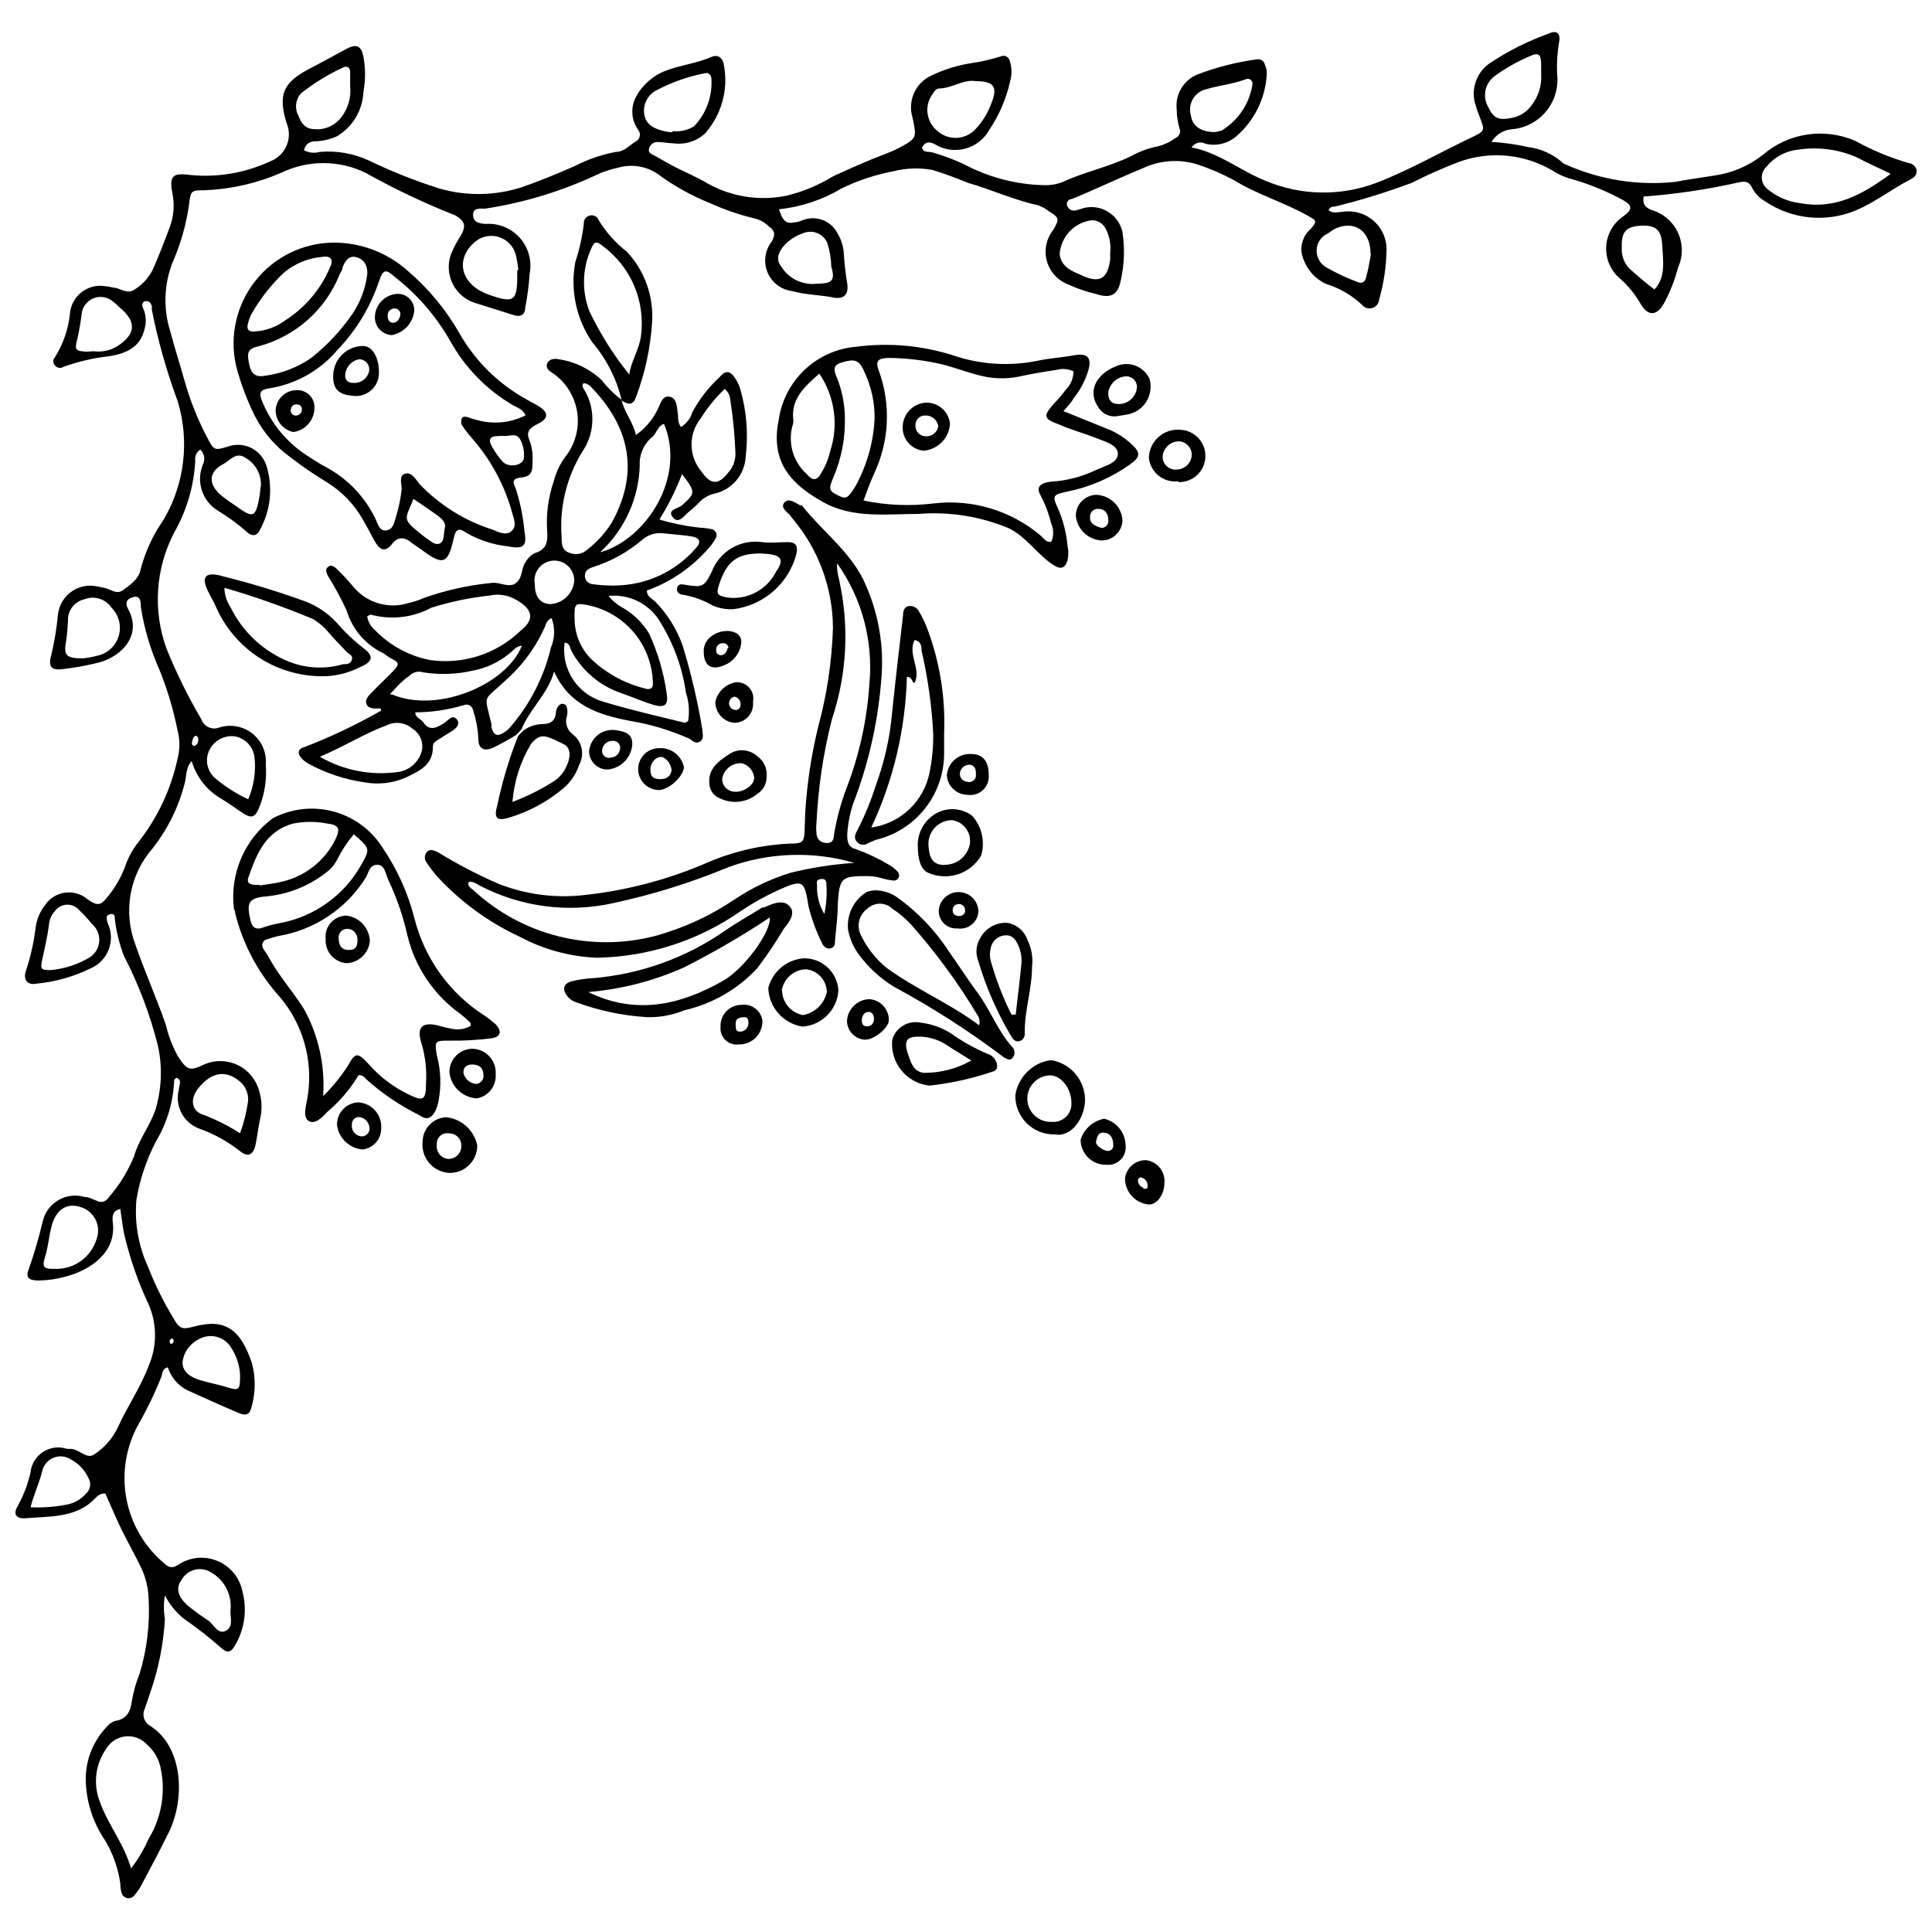
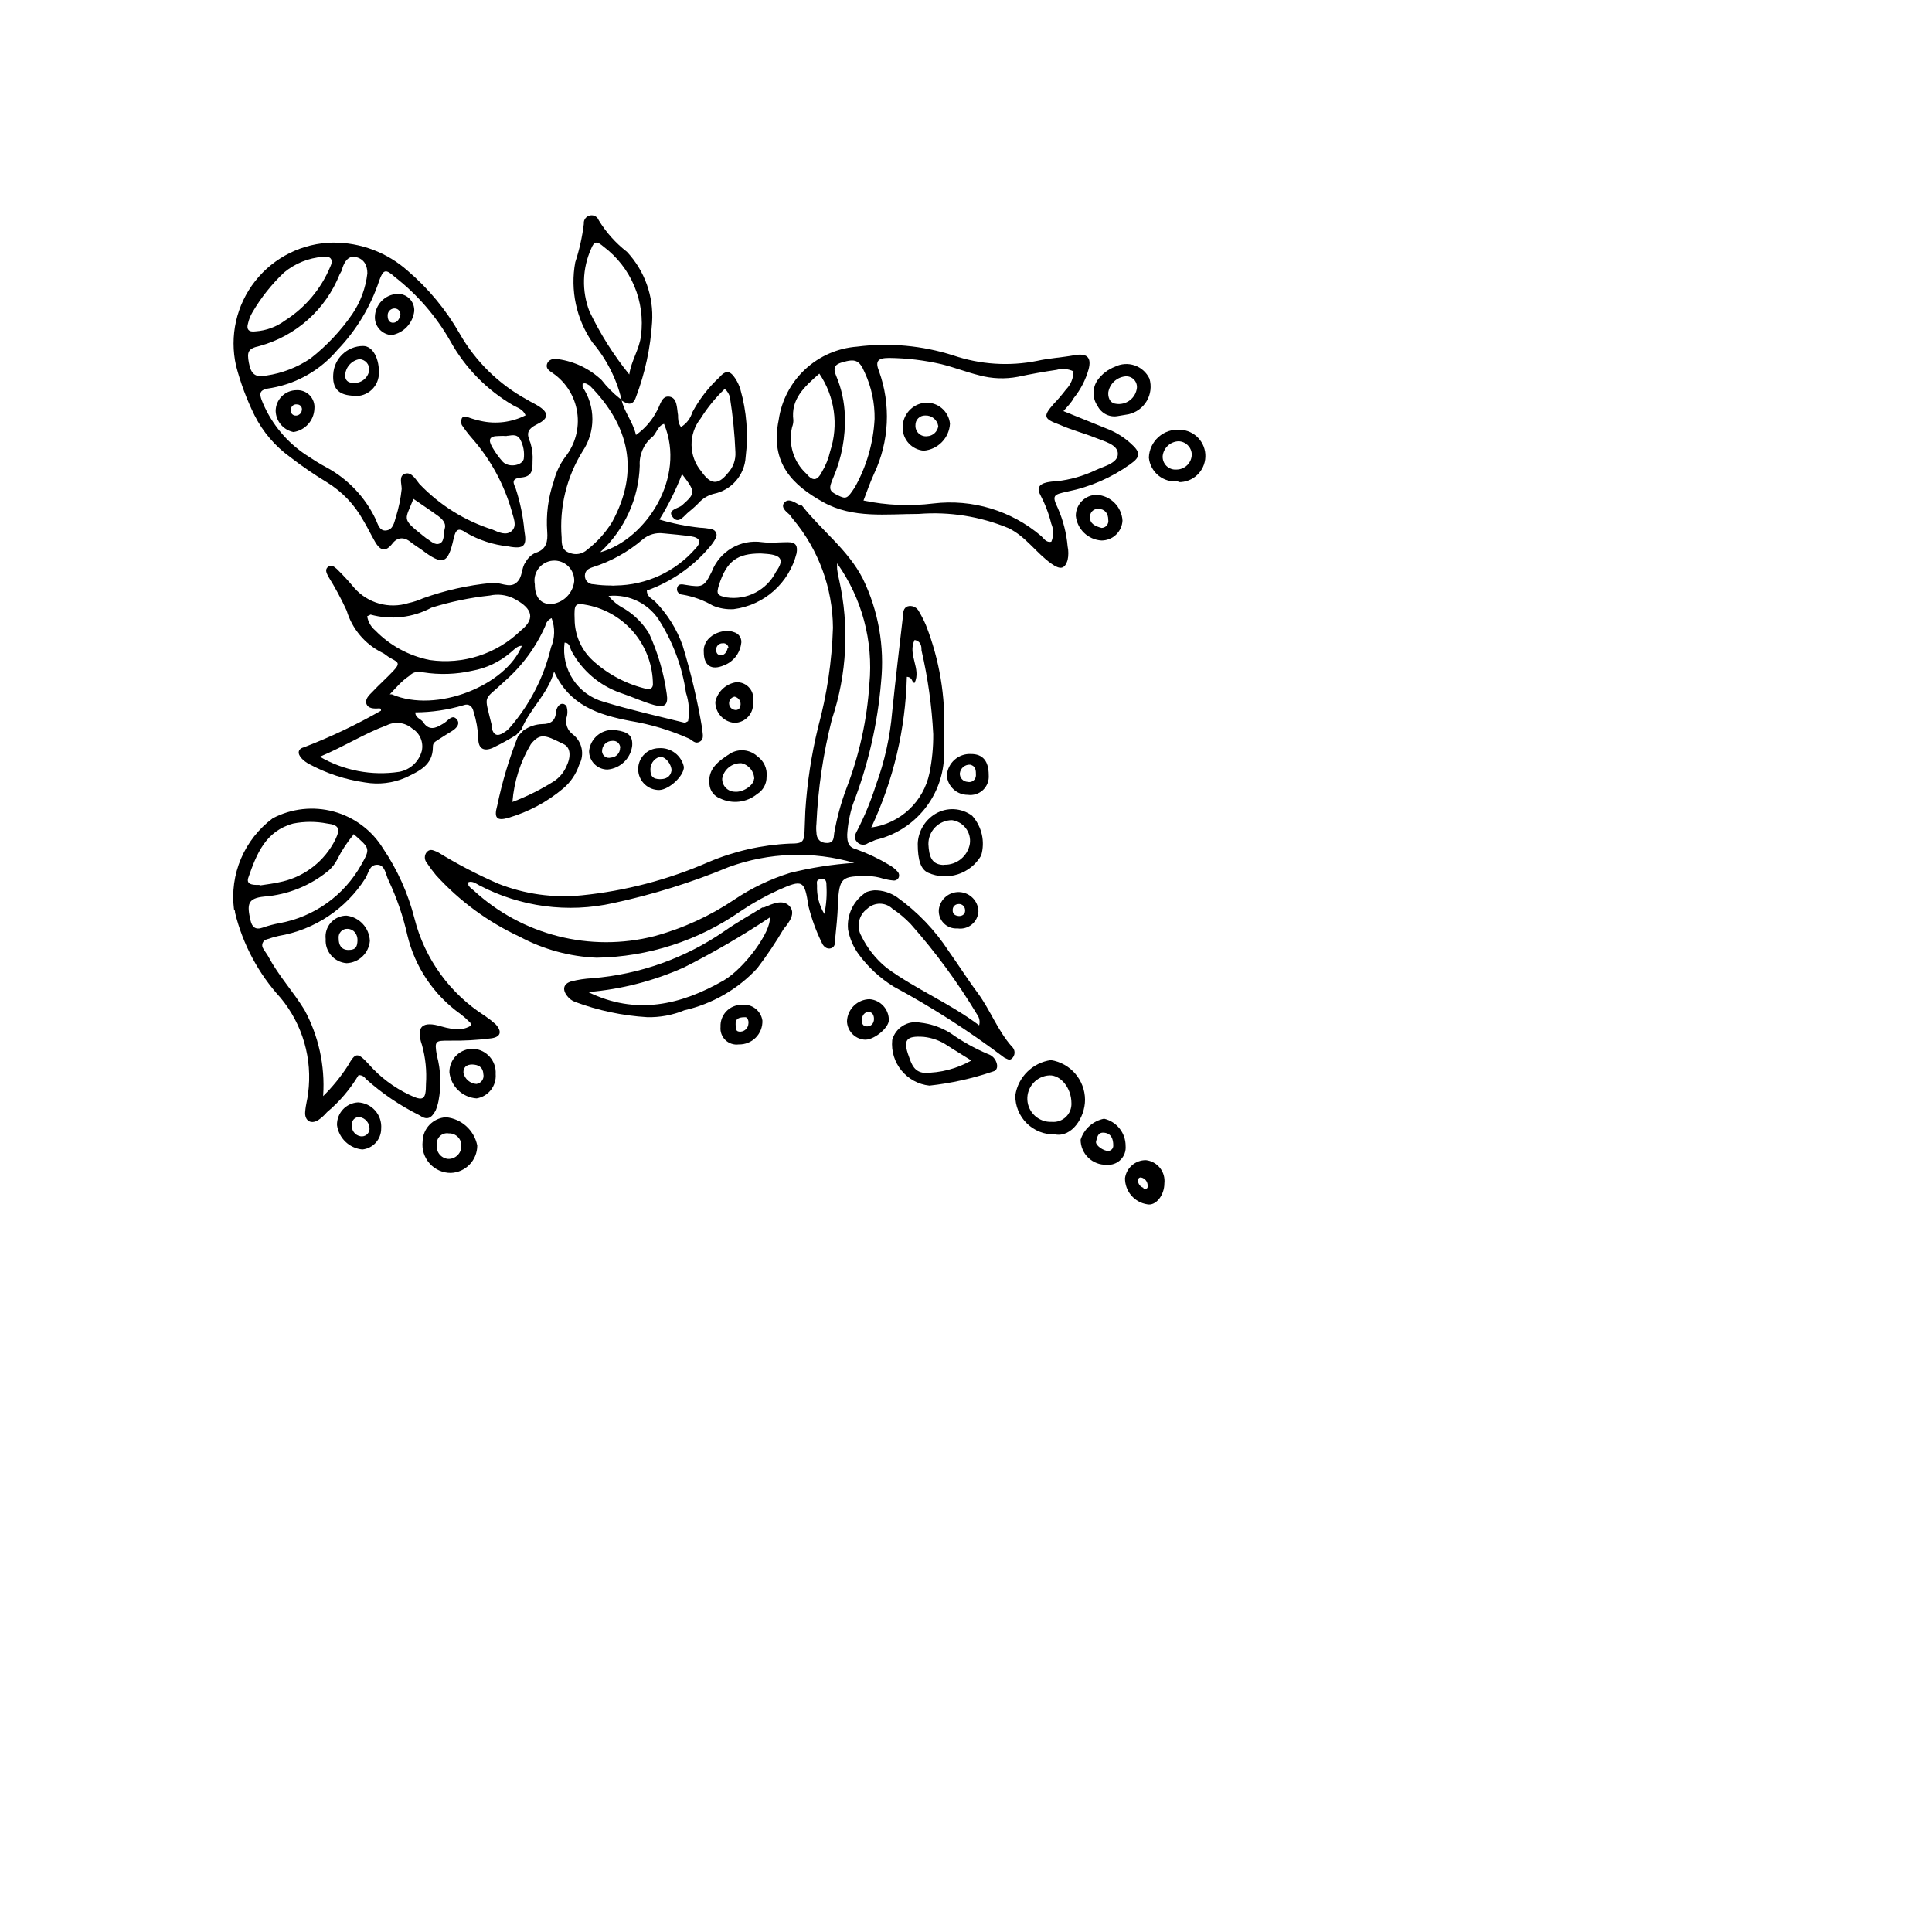
<svg xmlns="http://www.w3.org/2000/svg" width="800px" height="800px" version="1.1" viewBox="144 144 512 512">
  <defs>
    <clipPath id="a">
-       <path d="m148.09 152h503.81v496h-503.81z" />
-     </clipPath>
+       </clipPath>
  </defs>
  <g clip-path="url(#a)">
    <path d="m539.28 181.6c3.305 0.203 6.586 0.668 9.82 1.391 3.164 0.422 6.144 1.73 8.598 3.769 0.309 0.34 0.688 0.605 1.109 0.777 9.145 4.113 19.215 5.719 29.184 4.66 3.383-0.664 6.824-1.109 10.266-1.664h-0.004c4.746-0.656 9.23-2.57 12.984-5.547 3.316-2.836 7.363-4.684 11.68-5.328 4.316-0.648 8.727-0.07 12.73 1.664 4.481 2.484 9.227 4.457 14.148 5.883 1.102 0.113 1.992 0.957 2.16 2.051 0 1.332-0.887 1.887-1.832 2.387-4.828 2.496-9.098 5.879-14.148 8.043l0.004 0.004c-7.938 3.379-17.043 2.5-24.188-2.332-1.477-0.816-2.672-2.051-3.441-3.551-0.832-1.832-2.055-1.832-3.719-1.441-8.234 1.852-16.598 3.094-25.02 3.715-0.445 1.887 0.332 2.828 1.996 3.551 3.113 0.879 5.691 3.066 7.055 6 1.363 2.93 1.383 6.312 0.047 9.258-0.836 3.219-2.047 6.328-3.606 9.266-1.996 3.719-4.438 3.828-6.547 0-1.367-2.324-3.09-4.418-5.102-6.215-2.543-2.078-3.953-5.234-3.801-8.516s1.852-6.297 4.574-8.129c2.387-1.773 2.441-2.773 0-4.215-4.258-2.332-8.762-4.191-13.426-5.547-1.594-0.387-3.129-1.004-4.547-1.832-7.664-4.871-17.16-5.894-25.688-2.773-4.254 1.629-8.422 3.481-12.484 5.547-6.641 2.481-13.422 4.574-20.305 6.269-0.555 0-1.219 0-1.719 0.941 1.164 1 2.551 0.5 3.773 0.445h-0.004c3.047-0.465 6.141 0.484 8.398 2.582 2.262 2.098 3.438 5.109 3.199 8.184-0.117 4.223-0.77 8.418-1.941 12.48-0.082 1.051-0.797 1.941-1.801 2.25-1.008 0.305-2.098-0.035-2.75-0.863-2.727-2.566-6.012-4.465-9.598-5.547-3.191-1.535-5.516-4.43-6.324-7.879-0.477-2.504 0.434-5.07 2.387-6.711 1.719-2.109 1.496-2.164-0.887-3.496-6.324-3.551-13.258-5.547-19.586-9.43v-0.004c-3.059-1.637-6.25-3.008-9.543-4.106-4.84-1.52-10.074-1.145-14.648 1.055-6.269 2.551-12.426 5.547-18.695 8.102-0.664 0-1.496 0.664-1.277 1.609 0.223 0.93 1.102 1.551 2.055 1.441 0.742-0.125 1.465-0.332 2.164-0.609 2.223-0.621 4.606-0.301 6.586 0.887 1.98 1.184 3.391 3.129 3.898 5.383 0.668 4.356 0.5 8.797-0.5 13.094-0.777 3.773-2.773 4.606-6.602 3.328-2.5-0.582-4.938-1.418-7.266-2.496-2.769-1.047-4.875-3.348-5.664-6.199s-0.168-5.91 1.668-8.227c1.664-2.887 1.664-3.219-1-4.883-0.938-0.762-2.008-1.348-3.16-1.719-6.379-1.387-12.316-4.16-18.531-5.938-3.047-1.285-6.156-2.414-9.32-3.383-3.406-0.617-6.902-0.504-10.262 0.332-4.769 0.902-9.395 2.43-13.762 4.547-5.078 3.039-10.758 4.934-16.645 5.551 1.219 3.441 1.887 3.938 4.606 3.383 0.723 0 1.441-0.5 2.164-0.664 3.469-1.113 7.231 0.496 8.82 3.769 0.941 1.57 1.492 3.34 1.609 5.16 0.148 2.66 0.445 5.309 0.891 7.934 0.5 2.996-0.887 4.383-3.773 3.773-2.887-0.609-7.211-0.664-10.707-1.664-2.93-0.328-5.457-2.211-6.606-4.922-1.152-2.715-0.746-5.84 1.055-8.172 1.055-1.887 0.941-2.887-0.777-4.106h0.004c-1.07-1.055-2.418-1.785-3.887-2.109-3.938-0.957-7.781-2.277-11.484-3.938-5.059-2.016-9.832-4.684-14.203-7.934-3.035-1.977-6.777-2.543-10.262-1.555-1.625 0.355-3.223 0.84-4.769 1.445-9.668 4.644-19.969 7.82-30.57 9.43-1.164 0-3.219-0.332-3.164 1.664 0.055 1.996 1.555 2.219 3.273 2.387 3.465-0.262 6.852 1.117 9.148 3.723 2.297 2.602 3.246 6.133 2.559 9.535-0.195 3.019-0.586 6.019-1.164 8.988 0 1.555-1 2.496-2.773 1.996l-10.93-3.438c-2.656-0.969-4.777-3.023-5.836-5.644-1.059-2.625-0.953-5.574 0.285-8.113 0.633-1.359 1.355-2.676 2.164-3.941 1.441-2.441 1.164-3.773-1.164-5.215-0.254-0.172-0.535-0.305-0.832-0.387-8.004-3.18-15.789-6.887-23.301-11.098-7.012-3.375-15.18-3.375-22.191 0-6.371 2.773-13.199 4.356-20.141 4.66-3.828 0-3.938 0-4.383 3.938v0.004c-0.75 5.219-2.207 10.316-4.328 15.145-2.293 5.812-2.527 12.234-0.664 18.199 1.164 4.383 2.551 8.711 3.773 13.039v-0.004c1.5 5.391 3.582 10.598 6.211 15.535 1.609 3.106 1.887 3.106 5.215 2.109 2.008-0.742 4.231-0.645 6.164 0.273 1.934 0.922 3.41 2.582 4.102 4.609 1.828 5.699 1.227 11.898-1.664 17.141-0.832 1.773-2.219 1.832-3.606 0.445-2.371-2.066-4.914-3.922-7.602-5.547-4.144-2.57-5.793-7.777-3.883-12.262 0.637-1.312 0.344-2.887-0.723-3.883-1 0.645-1.523 1.82-1.332 2.992-0.359 6.652-2.258 13.129-5.547 18.922-4.977 9.496-5.742 20.645-2.109 30.734 2.621 6.488 5.719 12.777 9.266 18.809 0.312 0.918 0.984 1.672 1.863 2.09 0.875 0.418 1.887 0.465 2.797 0.129 3.027-1 6.356-0.414 8.855 1.562 2.504 1.977 3.844 5.078 3.57 8.258 0.285 3.633-0.227 7.289-1.496 10.707-1.277 3.496-2.273 3.773-5.215 1.719-1.609-1.109-3.219-2.273-4.883-3.273-3.898-2.184-6.785-5.809-8.043-10.098-1.555 1.664-1.332 3.606-1.773 5.547h-0.004c-1.582 6.41-4.516 12.406-8.598 17.59-3 3.43-5.012 7.613-5.812 12.102-0.801 4.484-0.363 9.105 1.262 13.363 2.441 7.156 5.547 13.98 8.043 21.191h0.004c0.691 2.941 1.773 5.777 3.215 8.434 2.551 3.828 3.106 3.996 7.211 2.055h0.004c2.828-1.156 6.019-1.039 8.758 0.316 2.738 1.359 4.762 3.832 5.555 6.785 0.723 2.316 0.836 4.781 0.332 7.156-0.555 2.332-0.777 4.769-1.277 7.156s-1.832 3.496-4.051 1.719h0.004c-3.336-2.633-7.086-4.695-11.098-6.102-4.102-1.648-6.32-6.109-5.16-10.375 0-1.164 0.941-2.273-0.555-2.996-0.477 0.109-0.789 0.57-0.719 1.055-0.289 5.586-1.945 11.016-4.828 15.812-2.516 4.84-4.258 10.043-5.16 15.422-0.543 6.125 0.527 12.285 3.109 17.863 1.805 4.641 4.016 9.117 6.602 13.371 1.664 2.941 2.273 3.273 5.547 2.387 7.988-2.164 12.316 0.445 15.367 9.766 0.961 3.633 0.961 7.457 0 11.094-0.5 2.387-1.387 2.941-3.496 2.055-4.606-1.941-9.098-3.996-13.648-6.047-2.457-1.246-4.316-3.426-5.156-6.051-1.496 0.277-1.387 1.555-1.719 2.496l-0.004 0.004c-1.73 4.356-3.769 8.582-6.102 12.648-3.309 6-4.422 12.969-3.144 19.703s4.859 12.812 10.137 17.191c1.387 1.332 2.496 1.055 3.996 0h-0.004c3.121-1.883 6.965-2.113 10.285-0.621 3.324 1.496 5.699 4.527 6.359 8.109 1.207 4.644 0.57 9.574-1.773 13.758-1.164 2.219-2.164 2.609-3.828 1.109-3.168-2.809-6.504-5.422-9.988-7.82-2.074-1.688-3.773-3.785-4.992-6.16-0.355 2.074-0.355 4.195 0 6.269-0.379 6.641-1.684 13.195-3.883 19.473-0.445 1.441-0.941 2.828-1.441 4.273h-0.004c-0.789 1.574-0.262 3.488 1.223 4.438 9.043 5.547 9.488 19.473 5.16 28.293-2.273 4.606-4.66 9.152-7.102 13.703v0.004c-0.551 1.07-1.219 2.074-2 2.996-0.457 0.637-1.258 0.938-2.023 0.754-0.77-0.184-1.348-0.809-1.469-1.586-0.176-0.73-0.27-1.473-0.277-2.223-0.57-4.059-1.945-7.965-4.051-11.484-3.176-4.652-4.949-10.121-5.106-15.754-0.133-5.32 1.867-10.473 5.547-14.312 0.562-0.715 1.312-1.254 2.164-1.555 3.441-0.5 4.16-2.773 4.551-5.547 0.418-2.379 1.09-4.703 1.996-6.938 1.98-6.519 2.785-13.336 2.387-20.137-0.109-2.75-0.77-5.445-1.941-7.934-1.609-3.383-3.496-6.656-5.16-10.043-1.664-3.383-2.941-6.602-4.383-9.707-1.609 0-2.164 0.832-2.887 1.496-4.938 5.106-12.148 4.551-18.641 5.106-2.219 0-2.887-1.219-1.664-3.273 1.543-2.785 2.68-5.773 3.387-8.879 0.223-2.227 1.445-4.231 3.32-5.449 1.879-1.219 4.207-1.52 6.332-0.82 0.293 0.055 0.594 0.055 0.887 0 2.332 0 4.328 2.887 6.324 1.496v0.004c2.672-1.746 4.816-4.18 6.215-7.047 2.496-5.547 6.102-10.707 8.32-16.645 2.133-5.074 2.133-10.793 0-15.867-2.906-6.137-5.141-12.574-6.656-19.195-0.387-2.055-0.609-4.16-0.941-6.324-2.164 0.5-2.164 2.109-1.996 3.606 1 7.934-5.938 12.594-12.426 14.312h-0.004c-2.332 0.66-4.738 1.012-7.156 1.055-2.828 0-3.606-0.832-2.609-3.219v0.004c1.434-4.137 2.656-8.34 3.664-12.598 0.578-2.34 2.094-4.344 4.191-5.539 2.098-1.191 4.59-1.477 6.902-0.785 1.164 0 2.273 0.723 3.441 1.109 1 0.449 2.18 0.094 2.773-0.832 2.894-3.289 5.219-7.039 6.879-11.094 1.164-4.215 3.996-7.766 5.547-11.984 1.766-5.644 2.012-11.652 0.723-17.422-2.078-8.215-5.094-16.164-8.988-23.688-1.176-3.094-1.977-6.316-2.387-9.598 0-0.723 0-1.719-1.219-1.441-1.219 0.277-1 1-0.832 1.832v-0.004c0.066 0.285 0.16 0.562 0.277 0.832 0.941 2.172 0.98 4.625 0.105 6.824-0.875 2.199-2.59 3.957-4.766 4.883-4.488 2.199-9.34 3.574-14.316 4.051-2.496 0.5-3.66-1.109-2.773-3.551 1.191-3.609 2.027-7.328 2.496-11.098 0.262-2.266 1.145-4.418 2.555-6.211 1.199-1.766 3.082-2.941 5.191-3.25 2.113-0.305 4.254 0.289 5.902 1.641 3.219 2.387 3.883 1.387 5.824-1h0.004c1.773-2.25 3.195-4.758 4.215-7.434 0.801-2.414 2.023-4.668 3.606-6.66 5.113-6.504 8.66-14.098 10.375-22.191 0.609-2.363 0.609-4.844 0-7.211-1.098-5.539-2.715-10.961-4.828-16.199-2.371-5.309-4.031-10.902-4.938-16.645 0-1.219 0-3.219-2.109-2.609s-1.941 1.887-1.164 3.328c3.606 6.824-1.832 12.371-7.824 13.98l0.004 0.004c-3.231 0.809-6.512 1.402-9.82 1.773-2.887 0.332-3.66-0.777-2.828-3.719v0.004c0.84-3.523 1.434-7.102 1.773-10.711 0.25-2.41 1.508-4.606 3.461-6.043s4.426-1.984 6.805-1.5l2.219 0.445c1.555 0.445 3.164 1.773 4.715 0.609 1.555-1.164 4.273-2.887 4.715-5.547v-0.004c1.227-4.688 3.273-9.121 6.047-13.09 5.613-9.496 6.981-20.906 3.773-31.457-2.949-7.938-5.25-16.102-6.879-24.414 0.055-0.293 0.055-0.594 0-0.887-0.277-0.777-0.777-1.387-1.664-1.219s-1 1.055-0.664 1.773h-0.004c0.824 1.734 0.984 3.707 0.445 5.551-1.164 5.047-5.047 6.547-9.32 7.269v-0.004c-4.168 0.449-8.266 1.398-12.207 2.828-0.75 0.492-1.758 0.297-2.273-0.441-0.543-0.578-0.543-1.477 0-2.055 2.176-3.457 3.543-7.367 3.996-11.426 0.137-2.305 1.254-4.434 3.066-5.856 1.816-1.422 4.152-1.996 6.418-1.582 0.887 0 1.773 0.387 2.664 0.445 0.887 0.055 3.051 1.664 4.769 0.555h0.004c2.211-1.305 3.988-3.234 5.102-5.547 1.609-3.606 2.996-7.269 4.438-11.098 1.074-2.852 1.324-5.945 0.723-8.93-0.887-4.606 0-5.547 4.551-4.938 7.273 0.75 14.613-0.477 21.246-3.551 1.98-0.719 3.582-2.219 4.422-4.148 0.84-1.934 0.844-4.125 0.02-6.062-2.273-7.379-0.941-10.598 5.547-14.094 3.441-1.773 6.879-3.719 10.32-5.547 2.609-1.387 3.883-0.887 4.492 1.996v0.004c0.582 3.133 0.582 6.352 0 9.484-0.219 4.887-2.918 9.324-7.156 11.762-1.539 0.652-3.164 1.066-4.828 1.223-1.387 0-3.106 0-3.773 2.387 1.293 0.699 2.809 0.859 4.219 0.441 4.535-0.379 9.09 0.441 13.203 2.387 5.977 2.875 12.152 5.32 18.477 7.324 7.137 2.055 14.727 1.941 21.801-0.336 4.715-1.609 9.32-3.551 13.926-5.547 3.492-1.816 7.231-3.106 11.098-3.828 2.109 0 3.496-1.719 5.16-2.719 0.555-0.27 0.961-0.777 1.098-1.379 0.141-0.605 0.004-1.238-0.379-1.727-1.84-2.527-2.098-5.875-0.664-8.656 1.719-3.242 4.559-5.746 7.988-7.043 3.938-1.496 8.211-1.941 12.148-3.66 1.832-0.777 3.051 0.555 3.219 2.164v-0.004c1.234 6.496-0.609 13.191-4.992 18.141-2.273 2.098-5.375 3.055-8.434 2.609-1.332 0-2.719-0.332-4.051-0.332-1.117-0.059-2.121 0.688-2.383 1.773-0.277 1.164 0.832 1.496 1.609 1.887 1.941 1.109 3.938 2.273 5.938 3.273 1.996 1 5.547 2.551 8.102 4.106h-0.004c6.281 3.477 13.594 4.617 20.637 3.219 4.41-1.043 8.625-2.785 12.484-5.16 4.66-2.164 9.32-4.215 14.148-6.047h-0.004c1.117-0.426 2.211-0.906 3.273-1.441 4.828-2.609 4.828-2.664 3.66-8.102h0.004c-1.348-4.414 0.758-9.141 4.938-11.098 3.398-1.648 7.027-2.769 10.762-3.328 2.539-0.375 5.043-0.949 7.492-1.719 1.332-0.555 2.332 0 2.664 1.387h-0.004c0.504 1.703 0.504 3.512 0 5.215-1.023 4.602-2.902 8.969-5.547 12.871-1.387 2.473-3.731 4.266-6.481 4.961-2.75 0.691-5.66 0.223-8.055-1.301-1.664-0.777-2.496-0.387-3.273 1 0.445 1.387 1.719 1 2.664 1.219v0.004c2.906 0.828 5.746 1.887 8.488 3.16 6.531 3.488 13.789 5.387 21.191 5.547 1.688 0.066 3.367-0.219 4.938-0.832 5.879-2.719 12.316-3.996 18.199-6.879 2.246-1.25 4.684-2.133 7.211-2.606 1.621-0.438 3.144-1.172 4.492-2.164 0.496-0.195 0.887-0.586 1.086-1.078 0.199-0.492 0.191-1.047-0.031-1.531-0.461-1.605-0.703-3.266-0.719-4.938-0.465-4 1.809-7.82 5.547-9.32 5.082-1.934 10.367-3.273 15.758-3.992 0.945-0.172 1.855 0.441 2.051 1.387 0.406 0.824 0.578 1.746 0.5 2.66-0.367 6.359-3.312 12.289-8.156 16.422-2.238 1.898-5.254 2.602-8.102 1.887-1.293-0.684-2.894-0.246-3.66 1 7.379 1.387 12.98 6.215 19.586 8.82 9.305 3.941 19.773 4.16 29.238 0.609 8.875-3.383 17.145-8.211 25.742-12.262 3.273-1.555 3.106-1.832 1.832-5.16-0.387-1-0.777-1.996-1.055-2.996l-0.004 0.004c-1.422-4.031-0.074-8.516 3.332-11.098 5.012-3.394 10.438-6.133 16.145-8.156 1.887-0.887 2.996 0 2.609 2.109h-0.004c-0.492 2.84-0.676 5.723-0.555 8.602 0.434 3.551-0.598 7.129-2.859 9.902-2.262 2.773-5.555 4.508-9.125 4.797-2.223 0.18-4.227 1.418-5.379 3.328zm-360.62 457.65c1.891-2.441 3.477-5.106 4.715-7.934 3.363-5.492 4.531-12.047 3.273-18.363-0.41-2.562-1.707-4.898-3.66-6.602-1.438-1.59-3.543-2.402-5.676-2.195-2.133 0.207-4.039 1.414-5.144 3.25-2.828 4.008-3.512 9.148-1.832 13.758 2.164 6.269 6.438 11.207 8.434 18.086zm466.03-449.38c-3.273-1.555-5.992-2.773-8.598-4.16l-0.004-0.004c-4.859-2.137-10.227-2.848-15.477-2.051-3.356 0.312-6.438 1.977-8.543 4.606-0.824 0.801-1.25 1.926-1.164 3.07s0.672 2.195 1.605 2.863c2.473 2.027 5.481 3.301 8.656 3.664 9.266 1.664 16.367-2.273 23.855-7.769zm-242.06-24.355c-3.273-0.609-6.269 1.887-9.766 1.941-0.723 0-1.277 0.723-1.664 1.387-2.305 3.027-1.812 7.332 1.113 9.766 1.422 1.324 3.32 2.019 5.262 1.926 1.945-0.094 3.766-0.969 5.055-2.426 1.746-1.883 3.102-4.086 3.996-6.492 1.887-4.551 0.887-6.102-3.996-6.102zm-121.28 49.93c-0.133-1.402-0.375-2.793-0.723-4.16-0.676-2.242-2.469-3.969-4.734-4.559-2.269-0.59-4.676 0.043-6.359 1.672-5.047 4.66-3.219 11.098 3.883 13.648 7.102 2.555 7.766 1.777 7.656-6.324zm41-36.672c1.938 0.18 3.883-0.27 5.547-1.277 3.34-3.457 5.016-8.191 4.606-12.98-0.277-0.887-0.887-1.332-1.664-1.109-4.43 0.852-8.711 2.344-12.707 4.438-2.559 1.223-3.941 4.051-3.328 6.824 0.609 2.664 2.996 3.606 5.547 4.16h0.004c0.562 0.125 1.141 0.199 1.719 0.223zm-164.94 222.31c3.453-0.312 6.801-1.352 9.82-3.055 1.672-0.828 2.816-2.449 3.039-4.305 0.227-1.855-0.5-3.699-1.93-4.902-1.035-1.27-2.148-2.473-3.328-3.606-0.82-0.973-2.043-1.512-3.312-1.457-1.273 0.055-2.445 0.695-3.18 1.734-0.918 1.008-1.469 2.297-1.555 3.66-0.387 2.996-1.055 5.938-1.719 8.875-0.664 2.941-0.332 3.055 2.164 3.055zm8.434-82.609c1.273-0.109 2.539-0.332 3.773-0.668 2.754-0.516 4.996-2.512 5.82-5.191 0.828-2.676 0.102-5.59-1.883-7.566-1.578-2.352-4.586-3.277-7.211-2.223-2.582 0.582-4.394 2.906-4.328 5.551-0.066 1.855-0.234 3.707-0.5 5.547-0.723 3.719 0.055 4.551 4.328 4.551zm386.58-154.9v-2.219c0-3.164-0.609-3.606-3.441-2.273v-0.004c-3.18 1.383-6.191 3.113-8.988 5.16-2.488 1.914-3.176 5.379-1.609 8.102 1.441 3.106 2.828 3.66 6.602 2.828h0.004c1.91-0.43 3.606-1.531 4.769-3.106 1.93-2.394 2.879-5.426 2.664-8.488zm-393.91 316.68c5.078 0.211 9.652-3.059 11.098-7.934 0.621-1.711 0.492-3.609-0.352-5.223s-2.328-2.801-4.09-3.266c-3.551-1.109-6.324 0.777-7.488 5.047-0.723 2.719-0.887 5.547-1.773 8.32-0.891 2.777-0.113 3.109 2.606 3.055zm78.281-313.46v-3.773c0-1.219-0.941-1.664-1.941-1.109-3.949 1.844-7.672 4.133-11.094 6.824-1.465 1.637-1.73 4.019-0.668 5.938 0.723 1.941 1.773 3.496 4.16 3.551 2.762 0.27 5.469-0.906 7.156-3.106 1.852-2.359 2.707-5.344 2.387-8.324zm201.45 43.941c0.184-2.109-0.238-4.227-1.219-6.102-0.691-1.391-2.109-2.269-3.66-2.277-4.613 0.566-8.184 4.305-8.547 8.934 0.332 3.273 2.941 4.438 5.547 5.547 5.047 2.441 7.269 1.109 7.879-4.383-0.055-0.5-0.055-1.109 0-1.719zm-269.46 26.352c2.223 0.293 4.477-0.195 6.379-1.387 4.883-3.164 5.047-6.492 0.609-10.152-0.512-0.543-1.07-1.043-1.664-1.496-1.422-1.332-3.481-1.73-5.297-1.02-1.812 0.711-3.055 2.402-3.191 4.348-0.277 2.219-0.664 4.422-1.164 6.602-0.723 2.773-0.445 3.051 2.496 3.219zm338.43-25.797c0-6.16-4.328-9.043-9.43-6.656-0.664 0.332-1.219 0.832-1.887 1.219h-0.004c-1.75 0.789-2.902 2.5-2.973 4.418s0.953 3.711 2.641 4.625c2.609 1.5 5.336 2.777 8.156 3.828 1.277 0.555 2.055 0 2.332-1.277 0.605-2.16 0.941-4.383 1.273-6.156zm-299.59 297.2c-0.102-2.633-0.926-5.188-2.387-7.379-0.875-1.438-2.285-2.469-3.918-2.863-1.633-0.395-3.359-0.125-4.793 0.754-2.324 1.18-3.894 3.457-4.16 6.051 0 2.664 2.332 3.996 4.715 4.715 2.387 0.723 4.66 1.109 6.992 1.832 3.273 0.996 3.551 0.887 3.551-3.109zm0-64.191v0.004c0.992-2.711 1.699-5.519 2.106-8.379 0.203-1.969-0.562-3.914-2.051-5.215-3.66-3.219-7.602-2.719-11.098 1.664-2.332 2.828-1.887 6.16 1.441 7.102 3.34 1.277 6.535 2.894 9.543 4.828zm258.37-265.3c0.582-0.09 1.156-0.219 1.719-0.387 4.441-2.672 7.457-7.191 8.211-12.316 0.047-0.465-0.16-0.914-0.539-1.18-0.379-0.266-0.875-0.301-1.293-0.098-3.383 1.277-6.992 1.609-10.375 2.609v-0.004c-1.512 0.336-2.812 1.289-3.594 2.625-0.781 1.34-0.965 2.941-0.512 4.422 0.391 2.719 2.609 4.328 6.383 4.328zm-256.21 176.81c1.496-3.496 2.07-7.316 1.668-11.094-0.32-2.742-2.352-4.973-5.051-5.551-2.613-0.395-5.211 0.805-6.602 3.051-1.578 2.512-1.16 5.789 1 7.824 2.707 2.34 5.731 4.281 8.984 5.769zm-4.715 215.04c0.488-4.07-1.5-8.043-5.047-10.098-1.281-0.844-2.856-1.121-4.348-0.766-1.492 0.359-2.773 1.316-3.531 2.652-1.555 2.109-1.164 4.273 1.496 6.769 1.781 1.445 3.633 2.797 5.551 4.051 1.496 1.055 2.551 3.828 4.66 2.719 2.106-1.113 1.109-3.555 1.219-5.328zm159.23-356.18c-0.039-2.129-0.395-4.242-1.055-6.269-1.043-2.477-3.898-3.644-6.379-2.606-4.16 1.387-7.324 4.992-6.547 7.547v-0.004c0.219 0.559 0.52 1.082 0.887 1.555 1.961 2.973 5.387 4.633 8.934 4.328 3.66-0.168 5.492-0.168 4.16-4.551zm-212.21 328.77c3.043 0.148 6.098-0.055 9.098-0.609 2.141-0.293 4.106-1.336 5.547-2.941 1.223-1.027 1.527-2.785 0.723-4.16-0.945-2.082-2.543-3.797-4.551-4.883-1.395-0.973-3.191-1.168-4.762-0.516-1.574 0.652-2.703 2.059-3.004 3.734-0.777 3.051-2.164 5.934-3.051 9.375zm61.027-270.41c0.266-3.113-1.293-6.098-3.996-7.656-2.609-1.832-4.16 0.723-6.047 1.664-3.66 1.941-3.938 4.992-0.887 7.879 1.258 1.07 2.594 2.055 3.992 2.938 5.047 3.66 5.547 3.496 6.656-2.609 0.113-0.719 0.113-1.496 0.223-2.215zm369.32-52.32c3.106-3.219 2.273-7.711 2.055-11.93-0.223-4.215-2.109-5.215-6.047-4.938s-4.769 2.109-4.66 5.824v0.004c-0.121 2.055 0.625 4.066 2.051 5.547 2.055 1.777 4.328 3.828 6.602 5.492zm-386.8 120.95c0.648-0.363 1.004-1.094 0.887-1.828 0-0.5-0.387-0.941-0.832-0.777-0.445 0.168-0.777 1.164-0.832 1.832-0.039 0.215 0.027 0.438 0.184 0.59 0.156 0.156 0.375 0.227 0.594 0.184zm-5.547 157.62s-0.332-0.609-0.5-0.609-0.664 0.387-0.609 0.832 0 0.609 0.387 0.609c0.387 0 0.664-0.387 0.664-0.832z" />
  </g>
  <path d="m308.71 249.84c0.609 3.273 2.996 5.824 3.828 9.43 2.336-1.648 4.238-3.836 5.547-6.379 0.887-1.441 1.219-4.106 3.328-3.773 2.109 0.332 1.941 3.051 2.273 4.883 0 1 0 2.109 0.777 3.164h0.004c1.445-0.879 2.512-2.266 2.996-3.887 1.852-3.461 4.273-6.594 7.156-9.262 1.719-1.996 2.887-1.832 4.273 0.332h-0.004c0.582 0.891 1.031 1.863 1.332 2.883 1.648 5.805 2.121 11.879 1.387 17.867-0.277 4.785-3.734 8.793-8.434 9.762-1.328 0.332-2.551 1-3.551 1.941-0.93 0.996-1.93 1.922-2.996 2.777-1.277 0.941-2.719 3.496-4.328 1.496-1.609-1.996 1.387-2.273 2.441-3.164 3.606-3.219 3.66-3.496 0-8.266h0.004c-1.617 4.191-3.621 8.223-5.992 12.039 3.512 1.047 7.117 1.77 10.762 2.164 1.043 0.043 2.082 0.176 3.106 0.391 0.531 0.105 0.973 0.473 1.176 0.977 0.199 0.504 0.133 1.074-0.176 1.52-0.434 0.793-0.957 1.539-1.555 2.219-4.43 5.25-10.172 9.23-16.641 11.539 0 1.609 1.277 2.109 2.109 2.828h-0.004c3.297 3.332 5.816 7.348 7.379 11.762 2.223 7.277 3.965 14.688 5.215 22.191 0 1.109 0.609 2.551-0.664 3.273-1.277 0.723-1.941-0.387-2.887-0.832-4.957-2.211-10.176-3.777-15.535-4.66-8.434-1.609-16.145-4.106-20.195-13.094-1.664 5.992-6.492 9.93-8.656 15.367l-1.387 1.441 0.004 0.004c-2.027 1.254-4.121 2.402-6.269 3.438-2.496 1.055-3.828 0-3.773-2.551-0.113-2.414-0.543-4.801-1.273-7.102-0.277-1.332-1.219-2.219-2.664-1.664-4.141 1.234-8.438 1.871-12.762 1.887 0 1.496 1.496 1.719 2.055 2.551 1.441 2.273 3.219 1.773 5.047 0.609v0.004c0.273-0.148 0.531-0.316 0.777-0.5 0.941-0.664 1.941-2.109 3.051-0.887 1.109 1.219 0 2.441-1.277 3.219-1.277 0.777-2.332 1.441-3.441 2.164-1.109 0.723-1.555 0.887-1.555 2.055 0 4.938-3.883 6.438-7.269 8.102l0.008-0.008c-3.352 1.449-7.055 1.891-10.652 1.277-5.25-0.738-10.32-2.41-14.98-4.938-0.68-0.363-1.297-0.832-1.832-1.387-1.277-1.332-1.109-2.609 0.664-3.051h0.004c7.004-2.699 13.789-5.926 20.305-9.656 0-0.445 0-0.609-0.5-0.609s-2.609 0.332-3.273-1 0.609-2.496 1.496-3.383c1.773-1.887 3.719-3.606 5.547-5.547 1.832-1.941 1.332-2.273-0.332-3.164-1.664-0.887-1.719-1.277-2.719-1.719h0.004c-4.504-2.254-7.879-6.269-9.32-11.098-1.449-3.152-3.098-6.211-4.938-9.152-0.387-0.832-0.887-1.719 0-2.441 0.887-0.723 1.664 0 2.332 0.555h-0.004c1.621 1.582 3.16 3.25 4.606 4.992 3.562 4.082 9.199 5.672 14.371 4.051 1.332-0.289 2.633-0.719 3.883-1.277 5.816-2.09 11.875-3.453 18.031-4.047 2.273-0.387 4.715 1.496 6.602 0 1.887-1.496 1.277-3.883 2.551-5.547v-0.004c0.578-1.078 1.492-1.934 2.609-2.441 2.996-0.887 3.273-3.164 3.106-5.547-0.344-4.527 0.242-9.078 1.719-13.371 0.582-2.344 1.617-4.547 3.051-6.488 2.644-3.328 3.797-7.602 3.176-11.809-0.621-4.203-2.953-7.965-6.449-10.383-0.887-0.609-1.941-1.219-1.555-2.441 0.387-1.219 1.773-1.555 2.996-1.277h0.004c4.309 0.617 8.32 2.555 11.484 5.547 1.387 1.797 2.992 3.418 4.769 4.828zm-67.406 57.477c0.242 1.477 1.012 2.816 2.164 3.773 3.906 4 8.938 6.727 14.422 7.82 8.797 1.281 17.691-1.586 24.078-7.766 4.715-3.719 2.164-6.492-1.941-8.598v-0.004c-1.934-0.922-4.121-1.176-6.215-0.719-5.25 0.562-10.434 1.641-15.477 3.219-4.945 2.66-10.727 3.316-16.145 1.828 0 0-0.445 0.277-0.887 0.445zm57.09-61.582v0.832h-0.004c1.695 2.516 2.598 5.481 2.598 8.516 0 3.035-0.902 6-2.598 8.516-4.246 6.832-6.188 14.84-5.547 22.859 0 1.664 0 3.383 2.109 4.051v-0.004c1.582 0.66 3.402 0.336 4.66-0.832 2.621-2.027 4.856-4.504 6.602-7.32 7.379-13.535 4.551-25.574-5.938-36.172-0.719-0.391-1.164-0.836-1.887-0.445zm6.879 56.199h-0.004c1.129 1.379 2.527 2.512 4.106 3.328 2.731 1.645 5.016 3.93 6.66 6.66 2.32 5.07 3.891 10.453 4.66 15.977 0.445 2.887-0.5 3.719-3.328 2.941s-5.938-2.219-8.934-3.219c-5.562-1.945-10.195-5.906-12.98-11.094-0.445-0.832-0.387-2.164-1.832-2.219v-0.004c-0.945 7.109 3.512 13.82 10.43 15.703 7.102 2.164 14.312 3.773 21.469 5.547 0 0 0.5-0.277 0.832-0.445 0.426-2.504 0.238-5.074-0.555-7.488-0.949-6.586-3.234-12.91-6.711-18.586-2.789-4.898-8.207-7.684-13.816-7.102zm-8.988 6.215c0.02 4.074 1.703 7.961 4.66 10.762 4.121 3.812 9.172 6.473 14.645 7.711 0.887 0 1.387-0.332 1.441-1.219-0.016-4.957-1.742-9.754-4.883-13.582-3.144-3.832-7.512-6.461-12.371-7.445-3.383-0.664-3.66-0.441-3.492 3.773zm9.543-8.988h-0.004c0.445 0.055 0.891 0.055 1.332 0 8.117-0.098 15.805-3.648 21.141-9.766 1.719-1.773 1.164-2.941-1.219-3.273-2.387-0.332-4.828-0.555-7.211-0.777l-0.004 0.004c-1.996-0.281-4.016 0.305-5.551 1.609-3.891 3.332-8.422 5.844-13.312 7.375-1.109 0.387-1.941 0.887-1.996 2.164h-0.004c-0.027 0.617 0.199 1.223 0.629 1.664 0.434 0.441 1.031 0.684 1.648 0.668 1.504 0.227 3.027 0.336 4.547 0.332zm-77.062 45.383c6.352 3.684 13.766 5.094 21.027 3.996 2.902-0.531 5.242-2.695 5.992-5.551 0.508-2.32-0.52-4.707-2.555-5.934-1.883-1.617-4.551-1.945-6.769-0.832-5.769 2.106-10.984 5.492-17.695 8.32zm61.414-36.727c-0.859 0.367-1.48 1.133-1.664 2.051-2.461 5.59-6.113 10.57-10.707 14.594-5.824 5.547-5.547 3.164-3.551 11.484-0.027 0.293-0.027 0.59 0 0.887 0.555 1.996 1.496 2.441 3.219 1.332 0.656-0.375 1.238-0.863 1.719-1.445 5.254-6.07 8.965-13.324 10.82-21.137 1.051-2.469 1.113-5.254 0.164-7.766zm45.883-60.75c-2.445 2.328-4.59 4.957-6.379 7.82-3.305 4.148-3.211 10.051 0.219 14.094 2.387 3.441 4.383 3.66 6.992 0.387 1.395-1.496 2.117-3.504 1.996-5.547-0.199-4.832-0.68-9.648-1.441-14.426-0.176-0.914-0.668-1.738-1.387-2.328zm-32.734 43.219c11.816-3.441 22.582-19.695 16.645-33.953-1.773 0.555-1.941 2.609-3.219 3.551-2.199 1.863-3.394 4.66-3.215 7.543-0.27 8.711-4.027 16.949-10.43 22.859zm-55.48 37.727c11.871 5.106 30.238-2.387 34.453-12.871-1.332 0-2.109 1.109-3.051 1.832v-0.004c-2.867 2.449-6.332 4.098-10.039 4.773-4.277 0.977-8.703 1.129-13.039 0.441-1.316-0.438-2.769-0.07-3.719 0.945-1.996 1.332-3.383 2.996-5.156 4.883zm37.891-29.125c0 3.273 1.441 5.16 4.215 5.215l0.004-0.004c3.254-0.27 5.856-2.805 6.215-6.047 0.062-1.508-0.523-2.969-1.609-4.016-1.086-1.047-2.57-1.578-4.074-1.461-1.504 0.121-2.887 0.883-3.793 2.086-0.906 1.207-1.254 2.746-0.953 4.223z" />
  <path d="m357.42 358.91c0.48-7.481 1.613-14.906 3.383-22.191 2.34-8.598 3.66-17.445 3.941-26.352-0.07-10.512-3.797-20.672-10.543-28.738-0.277-0.387-0.609-0.723-0.832-1.109-0.223-0.387-2.719-1.832-1.555-3.273s2.941 0 4.328 0.723c0.129-0.039 0.262-0.039 0.391 0 5.16 6.602 12.207 11.707 16.145 19.418 4.106 8.473 5.777 17.926 4.824 27.293-0.922 11.141-3.445 22.09-7.488 32.512-0.828 2.59-1.332 5.273-1.496 7.988 0 2.219 0.387 3.383 2.551 3.938v0.004c2.992 1.086 5.871 2.461 8.598 4.106 0.789 0.438 1.5 1 2.109 1.664 0.465 0.418 0.621 1.082 0.387 1.664-0.266 0.566-0.879 0.887-1.496 0.777-0.902-0.086-1.793-0.254-2.664-0.5-1.293-0.414-2.637-0.637-3.992-0.664-7.047 0-7.547 0.332-7.988 7.434 0 3.164-0.445 6.324-0.723 9.488 0 0.887 0 1.887-1.109 2.219s-2.055-0.555-2.441-1.555c-1.5-3.066-2.672-6.285-3.496-9.598-1.055-6.934-1.496-7.156-7.988-4.273-3.461 1.57-6.781 3.426-9.93 5.547-11.223 7.848-24.535 12.156-38.227 12.375-7.117-0.297-14.078-2.191-20.363-5.551-8.41-3.902-15.953-9.445-22.191-16.309-0.875-1.043-1.688-2.137-2.441-3.273-0.707-0.832-0.707-2.055 0-2.887 1-1.055 1.941-0.277 2.828 0h0.004c5.141 3.164 10.5 5.961 16.031 8.379 7.043 2.793 14.652 3.859 22.191 3.106 11.602-1.172 22.945-4.148 33.621-8.82 6.812-2.887 14.082-4.543 21.473-4.883 3.773 0 3.883-0.445 3.996-4.383zm12.98 13.758v0.004c-10.93-3.18-22.59-2.789-33.285 1.109-9.879 4.102-20.113 7.297-30.57 9.543-12.039 2.703-24.645 1.031-35.562-4.719-0.832-0.445-1.719-1.164-2.828-0.832-0.062 0.293-0.062 0.598 0 0.891 0.367 0.496 0.82 0.926 1.332 1.273 12.883 11.914 30.93 16.488 47.934 12.152 7.59-2.059 14.789-5.359 21.305-9.766 4.519-3.023 9.453-5.379 14.645-6.992 5.59-1.391 11.289-2.281 17.031-2.66zm-4.551-79.391 0.004 0.004c-0.035 0.516-0.035 1.035 0 1.551 0.105 0.918 0.273 1.824 0.5 2.719 2.769 12.293 2.117 25.113-1.887 37.062-2.309 9.082-3.684 18.375-4.106 27.738-0.082 0.738-0.082 1.48 0 2.219 0 1.773 1.055 2.887 2.887 2.828 1.832-0.055 1.664-1.496 1.832-2.609l-0.004 0.004c0.707-4.031 1.785-7.984 3.219-11.816 3.434-8.883 5.492-18.238 6.102-27.742 1.07-11.328-1.961-22.668-8.543-31.953zm-3.383 92.93c0.52-2.461 0.707-4.981 0.555-7.488 0-0.887 0-1.941-1.441-1.773s-1.055 1-1.055 1.719c-0.109 2.648 0.566 5.273 1.941 7.543z" />
  <path d="m232.31 208.29c7.281-0.027 14.316 2.641 19.75 7.488 5.512 4.715 10.168 10.348 13.758 16.645 4.227 7.398 10.434 13.469 17.922 17.531 0.887 0.555 1.887 1 2.773 1.555 2.887 1.719 3.051 3.328 0 4.828-3.051 1.496-2.941 2.664-1.941 5.047 0.488 1.598 0.68 3.273 0.555 4.938 0 2.109 0 3.938-2.941 4.215s-2.055 1.609-1.496 2.996c1.168 3.606 1.93 7.324 2.273 11.098 0.723 3.996 0 4.992-4.328 4.16-3.91-0.414-7.691-1.641-11.094-3.606-2.055-1.441-2.773-0.941-3.328 1.555-1.496 6.769-2.828 7.211-8.488 2.941-1-0.723-2.055-1.332-2.996-2.109-0.941-0.777-2.996-1.773-4.715 0.445s-3.164 2.164-4.715-0.609c-1.055-1.832-1.941-3.719-3.051-5.547l-0.004-0.004c-2.281-4.121-5.586-7.578-9.598-10.043-3.359-2.031-6.602-4.254-9.711-6.656-4.012-2.879-7.266-6.688-9.484-11.098-2.07-4.188-3.703-8.574-4.883-13.094-1.797-7.875 0.066-16.141 5.066-22.484 5-6.348 12.598-10.09 20.676-10.191zm50.984 45.77c-0.777-1.719-2.219-1.996-3.328-2.664v0.004c-6.981-4.074-12.734-9.961-16.645-17.035-3.742-6.566-8.734-12.336-14.703-16.977-2.387-2.164-3.051-1.996-4.106 0.941v0.004c-2.277 6.891-6.066 13.184-11.094 18.418-4.445 5.266-10.586 8.816-17.367 10.043-3.273 0.445-3.66 1.109-2.332 4.16h0.004c2.391 5.539 6.344 10.262 11.371 13.594 1.773 1.164 3.551 2.332 5.547 3.383h0.004c5.606 3.07 10.109 7.824 12.871 13.594 0.609 1.277 1 3.273 2.828 3.051 1.832-0.223 2.109-2.055 2.551-3.496 0.77-2.438 1.289-4.949 1.555-7.488 0-1.441-0.832-3.496 0.887-4.051 1.719-0.555 2.828 1.496 3.773 2.664 5.344 5.621 12.023 9.801 19.418 12.148 1.555 0.664 3.606 1.719 5.106 0.332 1.496-1.387 0.387-3.496 0-5.16-2.019-7.133-5.602-13.727-10.488-19.305-1-1.141-1.93-2.344-2.773-3.606-0.219-0.555-0.219-1.168 0-1.723 0.277-0.609 1-0.5 1.609-0.332 1.121 0.418 2.269 0.75 3.441 1 4.012 0.898 8.211 0.367 11.871-1.5zm-41.941-37.613c0-1.941-0.723-3.66-2.828-4.273-2.109-0.609-3.164 1.055-3.773 2.828 0 0.555-0.445 1.109-0.723 1.664v0.004c-3.703 9.328-11.57 16.375-21.25 19.027-2.996 0.664-3.383 1.496-2.828 4.438 0.555 2.941 1.609 3.996 4.66 3.383v0.004c4.195-0.617 8.195-2.172 11.707-4.551 4.277-3.352 8.02-7.336 11.094-11.816 2.152-3.203 3.504-6.875 3.941-10.707zm-29.625 15.367c2.828-0.191 5.543-1.195 7.82-2.887 5.363-3.41 9.547-8.387 11.984-14.258 0.941-1.941 0-2.941-1.996-2.609v0.004c-3.769 0.289-7.356 1.742-10.266 4.16-3.277 3.098-6.098 6.648-8.375 10.543-0.543 0.91-0.934 1.902-1.168 2.938-0.441 1.445 0.055 2.387 2 2.109zm41.832 44.383c-2.109 5.547-3.328 5.106 2.332 9.598l1.055 0.832c1.164 0.664 2.273 1.996 3.606 1.387 1.332-0.609 0.941-2.664 1.332-4.051 0.387-1.387-0.777-2.496-1.832-3.273-2.055-1.496-4.164-2.883-6.496-4.492zm24.742-16.645c-0.738-0.047-1.48-0.047-2.219 0-2.441 0-2.828 1-1.496 3.164h-0.004c0.762 1.309 1.652 2.535 2.664 3.66 1.555 1.609 5.047 1.055 5.547-0.723v0.004c0.246-1.797-0.082-3.621-0.941-5.215-1-1.723-2.664-0.891-3.551-0.945z" />
  <path d="m425.82 252.95 12.207 4.938c2.031 0.871 3.906 2.07 5.547 3.551 2.719 2.387 2.773 3.606 0 5.547v0.004c-4.969 3.574-10.645 6.051-16.645 7.266-3.828 0.832-4.215 1-2.551 4.492 1.387 3.191 2.246 6.582 2.551 10.043 0.25 1.191 0.25 2.418 0 3.606-0.777 2.551-2.055 2.551-4.273 1-4.051-2.828-6.769-7.211-11.375-9.43h0.004c-7.539-3.133-15.719-4.426-23.855-3.773-8.488 0-17.363 1.277-25.242-3.106-7.879-4.383-14.258-10.207-11.816-21.859h-0.004c0.742-5.106 3.203-9.809 6.977-13.328 3.769-3.519 8.629-5.648 13.773-6.035 8.574-1.098 17.285-0.305 25.52 2.328 7.144 2.418 14.797 2.918 22.191 1.445 3.219-0.723 6.602-0.887 9.875-1.496 3.273-0.609 4.66 0.5 3.773 3.773v-0.004c-0.781 2.773-2.121 5.359-3.938 7.602-0.609 1.164-1.555 2.106-2.719 3.438zm-52.984 23.691c6.094 1.277 12.355 1.539 18.531 0.777 10.316-1.234 20.676 1.902 28.574 8.652 0.723 0.664 1.332 1.773 2.664 1.496l-0.004 0.004c0.668-1.52 0.668-3.25 0-4.773-0.648-2.641-1.617-5.195-2.883-7.598-1.055-1.832-0.277-2.887 1.555-3.328l-0.004-0.004c0.895-0.195 1.805-0.305 2.719-0.332 3.602-0.391 7.106-1.383 10.375-2.941 2.219-1.055 5.879-1.832 5.879-4.328s-3.719-3.328-6.16-4.328c-2.438-0.996-6.32-2.051-9.262-3.383-4.273-1.555-4.492-2.219-1.555-5.547h0.004c1.145-1.191 2.219-2.453 3.215-3.773 1.277-1.281 1.992-3.016 2-4.824-1.402-0.672-3-0.812-4.496-0.391-3.441 0.5-6.824 1.109-10.207 1.832-3.406 0.652-6.918 0.52-10.266-0.387-3.383-0.832-6.602-2.109-9.984-2.941-4.551-1.055-9.199-1.609-13.871-1.664-3.051 0-3.773 0.832-2.719 3.496v-0.004c3.207 8.895 2.727 18.703-1.328 27.242-1.055 2.332-1.832 4.551-2.777 7.047zm2.941-21.582c0.066-4.25-0.824-8.457-2.606-12.316-1.441-3.383-2.551-3.719-5.992-2.719-2.109 0.609-2.441 1.555-1.555 3.66 1.402 3.344 2.172 6.918 2.273 10.543 0.195 5.594-0.848 11.164-3.051 16.309-1.332 3.051-1.109 3.606 1.164 4.715s2.551 0.887 4.492-2.055l0.004 0.004c3.133-5.559 4.938-11.77 5.269-18.141zm-14.648-12.039c-4.051 3.551-7.602 6.769-6.879 12.371 0 0.609-0.113 1.207-0.332 1.777-1.078 4.5 0.363 9.238 3.773 12.371 1.719 2.055 2.887 1.887 4.106-0.445 1.027-1.719 1.777-3.594 2.219-5.547 2.269-6.922 1.203-14.5-2.883-20.527z" />
  <path d="m239.02 428.93c-2.223 3.719-5.055 7.039-8.375 9.82-0.684 0.805-1.465 1.512-2.332 2.109-2.055 1.219-3.606 0-3.441-2.164 0.168-2.164 0.609-3.273 0.777-4.938 1.211-9.105-1.441-18.297-7.32-25.355-5.836-6.383-9.973-14.125-12.039-22.523 0-0.332 0-0.609-0.277-0.887-0.586-4.574 0.055-9.219 1.859-13.457 1.805-4.242 4.703-7.926 8.402-10.676 4.981-2.625 10.77-3.258 16.195-1.777 5.43 1.484 10.09 4.973 13.043 9.766 3.82 5.652 6.637 11.918 8.32 18.527 2.699 10.695 9.391 19.945 18.699 25.855 0.988 0.676 1.934 1.418 2.828 2.219 1.773 1.941 1.332 3.383-1.219 3.719-3.68 0.469-7.391 0.672-11.098 0.609-3.66 0-3.938 0-3.273 3.883 1.062 3.945 1.215 8.082 0.445 12.094-0.176 0.875-0.434 1.73-0.777 2.555-1.164 2.164-2.332 2.609-4.328 1.219-5.148-2.559-9.93-5.805-14.203-9.652-0.406-0.641-1.133-1-1.887-0.945zm-9.375 5.547v0.004c2.465-2.438 4.66-5.137 6.547-8.047 1.996-3.551 2.551-3.66 5.547-0.387 3 3.406 6.66 6.16 10.766 8.098 3.66 1.773 4.383 1.332 4.383-2.887v0.004c0.234-3.477-0.121-6.965-1.055-10.32-1.773-5.106 0.332-6.379 5.106-4.938h-0.004c0.875 0.258 1.766 0.461 2.664 0.609 1.758 0.418 3.606 0.141 5.16-0.773 0-0.5 0-0.832-0.387-1.055-0.727-0.742-1.504-1.43-2.332-2.055-7.074-5.035-12.082-12.465-14.09-20.914-1.129-5.016-2.805-9.887-4.996-14.535-0.777-1.555-0.887-4.106-2.996-4.106-2.109 0-2.273 2.219-3.106 3.551-5.148 8.145-13.523 13.711-23.023 15.312-1.035 0.234-2.051 0.531-3.051 0.887-0.531 0.105-0.973 0.477-1.172 0.977-0.203 0.504-0.137 1.074 0.172 1.52 0.445 0.777 1.055 1.496 1.441 2.273 2.664 4.938 6.492 9.098 9.43 13.871h0.004c3.781 6.957 5.512 14.844 4.992 22.746zm8.043-69.293c-1.695 2.023-3.148 4.242-4.324 6.606-0.551 1.062-1.281 2.019-2.164 2.828-4.867 4.059-10.879 6.504-17.199 6.988-4.383 0.445-4.606 2.055-3.606 6.324 0.387 1.719 1.277 2.609 3.273 1.887 1.426-0.504 2.891-0.895 4.383-1.164 9.18-1.66 17.133-7.34 21.691-15.477 2.441-4.328 2.328-4.328-2.055-8.156zm-24.91 13.48c1.664-0.277 3.938-0.5 6.102-1.055l0.004 0.004c6.07-1.453 11.188-5.516 13.98-11.098 1.387-2.887 1-3.883-2.164-4.273v0.004c-2.969-0.582-6.019-0.582-8.988 0-7.324 1.996-9.707 8.043-11.871 14.258-0.668 1.773 0.832 2.106 2.938 1.996z" />
  <path d="m394.2 338.39v5.547 0.004c-0.059 5.258-1.875 10.344-5.164 14.445-3.289 4.106-7.856 6.988-12.977 8.188l-2.055 0.887 0.004 0.004c-0.906 0.645-2.152 0.5-2.887-0.336-0.887-0.941-0.555-1.941 0-2.941v0.004c2.004-3.883 3.676-7.93 4.992-12.094 2.312-6.269 3.766-12.82 4.328-19.477 0.887-8.543 1.887-17.086 2.887-25.633 0-1.055 0.277-2.219 1.609-2.387v0.004c1.082-0.113 2.125 0.465 2.606 1.441 0.688 1.164 1.301 2.367 1.832 3.606 3.586 9.141 5.231 18.93 4.824 28.738zm-19.305 24.91c3.746-0.516 7.238-2.18 10-4.762 2.762-2.582 4.656-5.957 5.422-9.66 0.695-3.394 1.031-6.856 1-10.32-0.379-7.473-1.418-14.898-3.106-22.191 0-0.887 0-2.387-1.832-2.773-1.941 3.883 1.832 7.602 0 11.375-0.832 0-0.387-1.496-2.055-1.609-0.344 13.824-3.555 27.426-9.43 39.941z" />
  <path d="m315.53 413.56c-6.547-0.391-12.996-1.758-19.141-4.051-0.844-0.316-1.578-0.875-2.109-1.605-1.332-1.719-0.941-3.219 1.109-3.828 1.82-0.461 3.676-0.738 5.551-0.836 12.605-1.012 24.719-5.336 35.117-12.535 3.164-2.219 6.656-4.16 9.984-6.215h0.387c2.219-0.941 4.992-2.273 6.769-0.387 1.773 1.887 0 4.273-1.496 6.047-2.141 3.629-4.496 7.129-7.047 10.484-5.176 5.551-11.902 9.418-19.305 11.098-3.113 1.285-6.457 1.906-9.82 1.828zm-15.645-6.656c12.594 6.16 24.465 3.496 35.949-3.106 5.547-3.273 12.648-13.039 12.148-16.645h0.004c-7.297 4.844-14.875 9.254-22.691 13.203-8.039 3.606-16.633 5.82-25.41 6.547z" />
  <path d="m375.73 379.94c2.137-0.02 4.231 0.617 5.992 1.832 5.422 3.875 10.07 8.73 13.703 14.312 2.609 3.66 5.047 7.547 7.711 11.098 3.328 4.551 5.269 9.93 8.988 14.148 0.473 0.398 0.746 0.988 0.746 1.605 0 0.621-0.273 1.211-0.746 1.609-0.664 0.609-1.332 0-1.996-0.277-9.273-7.004-19.066-13.293-29.293-18.805-3.606-2.234-6.75-5.133-9.266-8.547-1.434-1.953-2.402-4.215-2.832-6.602-0.383-3.981 1.535-7.832 4.938-9.93 0.664-0.234 1.355-0.383 2.055-0.445zm27.738 35.84c0.289-0.984 0.105-2.051-0.5-2.883-5.129-8.535-11.035-16.574-17.641-24.023-1.453-1.527-3.07-2.883-4.828-4.051-1.863-1.773-4.793-1.773-6.656 0-2.305 1.668-2.973 4.805-1.555 7.269 1.594 3.269 3.883 6.148 6.715 8.434 7.82 5.711 16.699 9.32 24.633 15.312z" />
  <path d="m308.71 249.9c-1.352-5.582-3.992-10.77-7.711-15.145-4.277-6.199-5.918-13.844-4.551-21.25 1.086-3.301 1.848-6.703 2.273-10.152-0.129-1.117 0.664-2.129 1.777-2.273 0.934-0.141 1.832 0.391 2.164 1.273 1.965 3.227 4.5 6.066 7.488 8.379 4.707 5.043 7.117 11.812 6.66 18.695-0.43 6.777-1.867 13.457-4.273 19.809-0.832 2.441-2.273 1.887-3.828 0.887zm2.055-6.656c0.5-3.66 2.719-6.715 3.106-10.32 0.578-4.445-0.031-8.961-1.766-13.094-1.734-4.133-4.531-7.731-8.109-10.43-1.832-1.555-2.496-1.555-3.328 0.5-2.375 5.262-2.535 11.262-0.445 16.645 2.852 5.957 6.387 11.562 10.539 16.699z" />
-   <path d="m230.65 323.19c-6.227 0.258-12.379-1.383-17.652-4.699-5.269-3.32-9.406-8.164-11.863-13.887-0.777-1.832-1.996-3.441-2.664-5.547-0.664-2.109 0.277-2.941 2.164-2.828v-0.004c0.906 0.094 1.797 0.281 2.664 0.555 7.32 1.832 14.539 4.035 21.637 6.606 3.121 1.203 5.926 3.102 8.211 5.547 2.148 2.508 4.547 4.797 7.156 6.824 2.887 2.109 2.496 3.606-0.887 5.047-2.731 1.383-5.715 2.195-8.766 2.387zm-27.184-23.469h-0.004c0.031 1.84 0.59 3.629 1.609 5.16 3.035 6.231 8.16 11.199 14.48 14.035 4.828 2.195 10.277 2.59 15.367 1.109 0.887 0 1.941 0 2.332-1.164 0.387-1.164-0.723-1.441-1.332-2.055-1.555-1.609-3.106-3.219-4.606-4.938v0.004c-1.223-1.523-2.707-2.82-4.383-3.828-7.711-3.227-15.602-6.004-23.633-8.324z" />
  <path d="m281.3 339.05 1.387-1.441c1.469-1.074 3.231-1.676 5.047-1.723 2.219 0 3.441-0.887 3.606-3.106h0.004c0.031-0.602 0.246-1.184 0.609-1.664 0.723-0.887 1.609-0.723 2.164 0 0.332 1.008 0.332 2.098 0 3.106-0.355 1.66 0.297 3.375 1.664 4.383 2.477 1.891 3.207 5.305 1.719 8.047-0.805 2.438-2.262 4.606-4.215 6.269-4.266 3.594-9.238 6.258-14.594 7.82-3.051 0.887-3.828 0-2.941-3.164l0.004 0.004c1.309-6.328 3.164-12.527 5.547-18.531zm-1.496 17.477h-0.004c3.883-1.465 7.598-3.324 11.098-5.551 1.379-0.941 2.473-2.246 3.16-3.769 1.332-2.719 1.164-5.106-0.664-5.992-4.66-2.273-6.16-3.219-8.711 0-2.785 4.656-4.457 9.898-4.883 15.312z" />
  <path d="m390.32 431.7c-6.051-0.641-10.457-6.035-9.875-12.094 0.871-3.231 4.094-5.242 7.379-4.606 2.856 0.309 5.606 1.258 8.047 2.777 3.098 2.203 6.426 4.062 9.93 5.547 1.023 0.324 1.844 1.102 2.219 2.109 0.445 1.055 0.332 2.273-0.941 2.551h-0.004c-5.434 1.844-11.051 3.09-16.754 3.715zm11.098-6.656c-2.609-1.664-4.551-2.773-6.379-3.996l-0.004 0.004c-1.867-1.266-4.023-2.047-6.266-2.277-4.66-0.332-5.547 0.832-3.883 5.269 0.723 2.164 1.496 3.996 3.996 4.273h-0.004c4.394 0.023 8.715-1.105 12.539-3.273z" />
-   <path d="m417.5 400.19c0 5.879-1.996 11.594-1.941 17.531h-0.004c0.141 0.934-0.391 1.836-1.273 2.164-1.277 0.387-1.887-0.555-2.441-1.496-3.695-6.258-6.602-12.945-8.656-19.918-0.738-2.035-0.473-4.297 0.723-6.102 1.41-2.422 4.023-3.887 6.824-3.828 2.566 0.328 4.719 2.098 5.547 4.547 1.098 2.195 1.52 4.668 1.223 7.102zm-5.547 12.703h1.219c0.5-4.438 1.055-8.875 1.496-13.316v0.004c0.18-1.645-0.066-3.305-0.719-4.828-0.664-1.609-1.555-2.996-3.551-2.887v0.004c-1.867 0.105-3.434 1.445-3.828 3.273-0.309 1.164-0.309 2.387 0 3.551 1.375 4.898 3.211 9.652 5.492 14.203z" />
  <path d="m338.45 305.43c-1.898 0.121-3.797-0.203-5.551-0.941-2.449-1.426-5.137-2.402-7.934-2.887-0.887 0-1.832-0.777-1.496-1.887 0.332-1.109 1.277-0.887 2.219-0.723 4.492 0.723 4.938 0.555 6.934-3.496v0.004c2.074-5.422 7.633-8.676 13.371-7.824 2.219 0.277 4.492 0 6.769 0 2.273 0 2.664 1.055 2.332 2.996h-0.004c-0.977 3.844-3.086 7.305-6.051 9.938-2.969 2.629-6.66 4.309-10.59 4.82zm7.156-14.758c-6.269 0-9.043 1.996-11.098 8.434-0.723 2.332-0.387 2.719 2.055 3.219 5.379 0.789 10.66-1.961 13.094-6.824 2.219-3.106 1.441-4.383-2.441-4.715z" />
  <path d="m423.61 444.63c-2.793 0.09-5.504-0.969-7.496-2.93s-3.094-4.652-3.047-7.445c0.738-4.852 4.574-8.641 9.434-9.32 5.172 0.812 8.996 5.25 9.043 10.484 0 4.773-3.551 10.043-7.934 9.211zm4.328-8.32c0-3.883-2.773-7.434-5.824-7.324h-0.004c-3.398 0.168-6.019 3.062-5.852 6.461 0.168 3.402 3.062 6.023 6.465 5.856 1.379 0.129 2.746-0.348 3.75-1.305 1-0.961 1.535-2.305 1.465-3.691z" />
-   <path d="m356.81 397.97c4.891-0.191 9.047 3.547 9.375 8.434-0.27 5.172-4.371 9.324-9.543 9.652-5.059-0.812-8.844-5.086-9.043-10.207 1.09-4.312 4.781-7.473 9.211-7.879zm-5.547 8.598-0.004 0.004c0.105 3.184 2.418 5.863 5.551 6.434 3.168-0.566 5.672-3.004 6.324-6.156-0.094-3.106-2.461-5.66-5.547-5.992-3.238 0.121-5.934 2.516-6.438 5.715z" />
  <path d="m387.21 367.62c0.113-3.262 1.863-6.246 4.66-7.934 3.055-1.832 6.914-1.633 9.766 0.5 2.566 2.863 3.469 6.852 2.383 10.543-2.848 4.887-8.922 6.848-14.09 4.547-1.887-0.887-2.719-3.273-2.719-7.656zm7.047 5.547v0.004c3.316 0.074 6.191-2.281 6.766-5.551 0.43-3.031-1.68-5.84-4.715-6.269-1.68 0-3.293 0.676-4.473 1.875-1.18 1.203-1.824 2.824-1.797 4.508 0.168 3.328 0.887 5.492 4.219 5.492z" />
  <path d="m263.49 454.84c-2.141 0.012-4.184-0.891-5.613-2.481-1.434-1.59-2.117-3.715-1.879-5.84 0.055-3.449 2.773-6.262 6.215-6.438 4.102 0.406 7.457 3.449 8.266 7.488 0.004 3.91-3.086 7.121-6.988 7.269zm2.773-7.047c0.062-0.91-0.262-1.805-0.898-2.461-0.633-0.656-1.52-1.012-2.43-0.977-0.836-0.145-1.688 0.113-2.309 0.688-0.621 0.578-0.938 1.41-0.855 2.25-0.141 0.902 0.094 1.824 0.648 2.547s1.387 1.188 2.293 1.281c0.918 0.047 1.812-0.281 2.481-0.91 0.672-0.625 1.055-1.5 1.07-2.418z" />
  <path d="m456.28 271.54c-1.871 0.234-3.762-0.301-5.234-1.48-1.473-1.184-2.406-2.91-2.586-4.789 0.066-2.09 0.992-4.062 2.551-5.457 1.562-1.395 3.629-2.09 5.715-1.922 3.828 0.125 6.836 3.328 6.711 7.156-0.121 3.832-3.324 6.836-7.156 6.715zm3.551-7.156c-0.086-1.883-1.609-3.383-3.492-3.441-2.176 0.07-3.973 1.723-4.219 3.887-0.066 0.984 0.297 1.949 1 2.644 0.707 0.691 1.676 1.043 2.66 0.961 1.074 0 2.106-0.426 2.867-1.188 0.758-0.758 1.184-1.789 1.184-2.863z" />
  <path d="m440.41 254.23c-2.242 0.492-4.527-0.605-5.547-2.664-1.422-2.051-1.422-4.769 0-6.824 1.152-1.609 2.754-2.844 4.606-3.551 1.629-0.816 3.519-0.941 5.242-0.348 1.723 0.598 3.133 1.863 3.91 3.512 0.59 1.988 0.324 4.133-0.727 5.918-1.051 1.789-2.797 3.059-4.82 3.512zm-0.664-3.219c1.301 0.207 2.625-0.129 3.672-0.926 1.047-0.793 1.727-1.984 1.875-3.289 0.07-0.84-0.234-1.668-0.836-2.258-0.602-0.59-1.434-0.879-2.269-0.793-2.309 0.25-4.156 2.027-4.496 4.324-0.055 1.832 0.832 2.832 2.055 2.941z" />
  <path d="m347.15 349.87c0.035 1.855-0.914 3.586-2.496 4.551-2.762 2.273-6.598 2.731-9.82 1.164-1.586-0.578-2.691-2.031-2.828-3.715-0.5-4.215 2.496-6.215 5.547-8.211 2.297-1.344 5.203-1.031 7.16 0.777 1.746 1.227 2.684 3.312 2.438 5.434zm-3.273 0.555h0.004c-0.031-2-1.43-3.723-3.387-4.16-2.477-0.121-4.66 1.609-5.102 4.051-0.031 0.906 0.305 1.789 0.93 2.445s1.488 1.035 2.398 1.051c2.106 0.223 4.992-1.609 5.102-3.387z" />
  <path d="m275.36 428.65c0.242 3.133-1.949 5.93-5.047 6.438-3.773-0.25-6.816-3.176-7.215-6.934-0.016-1.684 0.656-3.301 1.863-4.473 1.203-1.176 2.836-1.805 4.519-1.742 3.473 0.238 6.102 3.238 5.879 6.711zm-6.215-2.551c-1.496 0-2.387 0.723-2.332 2.219h0.004c0.367 1.637 1.766 2.832 3.438 2.941 0.613-0.078 1.164-0.414 1.516-0.922 0.348-0.508 0.465-1.141 0.316-1.742-0.109-1.887-1.387-2.441-2.941-2.496z" />
  <path d="m233.31 442.19c-0.094-3.188 2.367-5.867 5.551-6.047 1.746 0.07 3.391 0.848 4.555 2.156 1.16 1.309 1.738 3.035 1.602 4.777 0.016 2.859-2.148 5.262-4.992 5.547-3.461-0.328-6.238-2.992-6.715-6.434zm6.269 2.941c1.117 0.164 2.16-0.605 2.332-1.723 0.164-1.68-1.043-3.18-2.719-3.383-0.531-0.016-1.043 0.191-1.41 0.57-0.371 0.379-0.562 0.898-0.531 1.426-0.199 1.5 0.836 2.879 2.328 3.109z" />
  <path d="m442.3 447.68c0.125 1.367-0.371 2.719-1.348 3.684-0.977 0.969-2.332 1.445-3.699 1.309-1.805 0.062-3.555-0.613-4.852-1.871-1.297-1.254-2.031-2.981-2.027-4.785 0.91-2.84 3.285-4.965 6.211-5.547 3.356 0.773 5.727 3.769 5.715 7.211zm-4.606 1.332c0.379-0.016 0.734-0.184 0.988-0.465 0.25-0.285 0.375-0.656 0.344-1.035 0-1.609-0.5-3.106-2.332-3.328-1.832-0.223-1.887 1.219-2.219 2.273-0.332 1.055 2.055 2.609 3.219 2.555z" />
  <path d="m441.47 281.96c-0.148 2.957-2.59 5.273-5.547 5.273-3.578-0.203-6.473-2.984-6.824-6.547 0-3.066 2.484-5.551 5.547-5.551 3.676 0.219 6.606 3.152 6.824 6.824zm-5.547 1.941c0.539-0.008 1.047-0.25 1.391-0.668 0.34-0.418 0.484-0.965 0.383-1.496 0-1.664-0.887-2.887-2.664-2.887l0.004 0.004c-0.605-0.035-1.195 0.195-1.613 0.633-0.414 0.441-0.617 1.039-0.551 1.641-0.055 1.664 1.387 2.332 3.051 2.773z" />
  <path d="m452.57 457.61c0 3.164-2.273 5.992-4.492 5.547h-0.004c-3.434-0.496-5.973-3.461-5.934-6.934 0.387-2.758 2.762-4.797 5.547-4.769 1.465 0.164 2.805 0.91 3.719 2.062 0.918 1.156 1.336 2.629 1.164 4.094zm-5.547 1.441c0.777 0 1.164 0 1.109-0.723v0.004c0.082-1.066-0.625-2.031-1.668-2.273-0.227-0.059-0.469 0-0.645 0.156-0.176 0.156-0.266 0.387-0.242 0.617 0.008 0.895 0.59 1.68 1.441 1.941z" />
  <path d="m374.45 408.79c2.891 0.23 5.113 2.648 5.106 5.547 0 2.109-4.215 5.547-6.656 5.16-2.488-0.301-4.375-2.379-4.441-4.883 0.148-3.219 2.769-5.769 5.992-5.824zm1.164 5.215c0-0.887-0.387-1.832-1.441-1.832s-1.719 0.941-1.773 2.055c-0.055 1.109 0.332 1.773 1.387 1.773 1.055 0 1.832-0.777 1.832-1.996z" />
  <path d="m339.78 420.78c-1.297 0.176-2.606-0.254-3.547-1.16-0.941-0.91-1.414-2.199-1.281-3.5-0.078-1.52 0.473-3.004 1.523-4.106 1.047-1.102 2.504-1.723 4.023-1.723 2.676-0.363 5.148 1.492 5.547 4.16 0.062 1.688-0.574 3.324-1.762 4.523-1.188 1.195-2.82 1.852-4.504 1.805zm1.555-7.211c-1.832 0-2.441 0.609-2.387 1.887 0.055 1.277 0 1.996 1.332 1.941l-0.004-0.004c1.102-0.078 1.973-0.953 2.055-2.051 0.164-1.055-0.391-1.723-0.723-1.777z" />
  <path d="m401.36 343.82c3.051 0 4.66 1.832 4.66 5.547v0.004c0.133 1.484-0.422 2.949-1.5 3.977-1.082 1.023-2.574 1.5-4.051 1.293-2.898 0.008-5.316-2.215-5.547-5.106 0.207-3.352 3.086-5.902 6.438-5.715zm-0.941 7.379h-0.004c0.531 0.137 1.098 0.023 1.531-0.316 0.434-0.336 0.688-0.852 0.688-1.402 0-1.277 0-2.441-1.496-2.828-1.383-0.102-2.602 0.898-2.773 2.273-0.031 0.574 0.168 1.137 0.555 1.562 0.383 0.426 0.922 0.684 1.496 0.711z" />
  <path d="m318.64 342.27c3.137-0.207 5.949 1.918 6.602 4.992 0 2.332-3.828 5.992-6.547 6.102-2.859 0.016-5.262-2.148-5.547-4.992-0.156-1.555 0.352-3.106 1.398-4.266 1.043-1.164 2.531-1.828 4.094-1.836zm3.328 5.938c0-1.664-1.555-3.606-2.828-3.606-1.277 0-2.773 1.387-2.773 3.328s0.777 2.496 2.441 2.551c1.664 0.055 2.883-0.613 3.16-2.277z" />
  <path d="m397.75 390.04c-1.367 0.109-2.715-0.402-3.668-1.387-0.957-0.988-1.422-2.352-1.27-3.715 0.387-2.707 2.769-4.668 5.5-4.523 2.727 0.145 4.891 2.348 4.988 5.078-0.062 1.363-0.703 2.641-1.762 3.508-1.059 0.867-2.434 1.246-3.789 1.039zm0.387-3.273c1 0 1.773-0.609 1.609-1.719h0.004c-0.039-0.461-0.273-0.887-0.645-1.16-0.371-0.277-0.844-0.379-1.297-0.281-0.785 0.086-1.367 0.766-1.332 1.551-0.055 1.109 0.609 1.5 1.664 1.609z" />
  <path d="m343.55 330.01c0.16 1.406-0.289 2.816-1.23 3.875-0.941 1.059-2.289 1.664-3.707 1.672-2.867-0.258-5.059-2.668-5.047-5.547 0.59-2.723 2.797-4.797 5.547-5.215 1.34-0.062 2.633 0.496 3.5 1.516 0.867 1.023 1.215 2.387 0.938 3.699zm-4.883-1.387c-0.844 0.152-1.461 0.887-1.461 1.746s0.617 1.598 1.461 1.75c0.359 0.102 0.742 0.035 1.047-0.184 0.301-0.215 0.488-0.559 0.508-0.93 0.117-0.52 0.016-1.066-0.277-1.516-0.293-0.449-0.75-0.762-1.277-0.867z" />
  <path d="m311.54 341.61c-0.406 3.394-3.141 6.035-6.547 6.324-2.695 0-4.879-2.184-4.879-4.883 0.164-1.695 1.016-3.246 2.359-4.297 1.34-1.051 3.055-1.5 4.742-1.25 3.328 0.445 4.492 1.5 4.324 4.106zm-3.164 0.555h0.004c-0.012-0.531-0.25-1.031-0.648-1.383-0.402-0.348-0.934-0.508-1.461-0.445-0.75-0.004-1.469 0.305-1.984 0.852s-0.781 1.281-0.734 2.031c0.062 0.535 0.355 1.02 0.805 1.32 0.449 0.297 1.008 0.383 1.527 0.234 1.387-0.062 2.473-1.219 2.441-2.609z" />
  <path d="m330.51 316.81c-0.332-4.273 5.047-6.492 8.043-5.269v-0.004c1.379 0.406 2.188 1.828 1.832 3.219-0.395 2.523-2.109 4.641-4.496 5.547-3.438 1.5-5.379 0-5.379-3.492zm6.547-1.055c-0.012-0.387-0.191-0.75-0.488-0.992-0.297-0.246-0.688-0.348-1.066-0.285-0.453-0.016-0.891 0.152-1.215 0.469-0.324 0.312-0.504 0.746-0.504 1.195 0 0.887 0.332 1.441 1.219 1.496 0.887 0.059 1.609-0.773 1.832-1.883z" />
  <path d="m232.31 243.24c0.207-4.231 3.699-7.551 7.934-7.547 2.551 0 4.383 3.383 4.16 7.602-0.125 1.742-0.992 3.352-2.383 4.41-1.391 1.062-3.168 1.477-4.887 1.137-3.551-0.277-5.047-2.051-4.824-5.602zm5.215 2.219c2.102 0.23 4.012-1.238 4.328-3.328 0.059-0.742-0.184-1.473-0.676-2.027-0.492-0.559-1.191-0.887-1.934-0.914-2.125 0.367-3.699 2.172-3.773 4.328 0 1.219 0.723 1.941 2.055 1.941z" />
  <path d="m227.32 252.34c-0.129 3.121-2.461 5.707-5.551 6.156-2.664-0.535-4.613-2.828-4.715-5.547 0-3.062 2.484-5.547 5.547-5.547 1.312-0.07 2.59 0.434 3.496 1.383 0.906 0.949 1.352 2.25 1.223 3.555zm-3.328 0.387h-0.004c0.086-0.383-0.008-0.781-0.258-1.086s-0.625-0.477-1.016-0.465c-0.379-0.062-0.766 0.031-1.07 0.262-0.305 0.23-0.5 0.578-0.539 0.957-0.121 0.363-0.078 0.758 0.113 1.086s0.512 0.559 0.883 0.633c0.504 0.094 1.02-0.059 1.395-0.41 0.371-0.348 0.555-0.855 0.492-1.363z" />
  <path d="m253.78 226.48c-0.391 3.199-2.82 5.766-5.992 6.328-2.516-0.148-4.473-2.25-4.438-4.773 0.055-3.312 2.68-6.012 5.992-6.156 1.215-0.035 2.391 0.445 3.234 1.32 0.848 0.879 1.281 2.07 1.203 3.281zm-3.66 0.832v0.004c0.008-0.465-0.195-0.91-0.547-1.211-0.355-0.301-0.828-0.426-1.285-0.344-0.945 0.141-1.621 0.988-1.551 1.941 0 0.941 0.387 1.887 1.496 1.832 1.109-0.059 1.719-1.109 1.887-2.219z" />
  <path d="m389.1 250.73c3.356-0.258 6.305 2.203 6.656 5.547-0.211 3.801-3.195 6.859-6.988 7.16-3.133-0.289-5.535-2.906-5.551-6.051-0.074-3.41 2.484-6.309 5.883-6.656zm3.551 6.215c-0.258-1.707-1.773-2.934-3.496-2.832-0.68-0.012-1.34 0.25-1.82 0.734-0.484 0.48-0.746 1.137-0.73 1.82-0.059 0.824 0.258 1.633 0.859 2.203 0.602 0.566 1.426 0.836 2.246 0.738 1.492-0.066 2.727-1.184 2.941-2.664z" />
  <path d="m235.86 399.25c-3.293-0.238-5.769-3.09-5.551-6.379-0.191-1.586 0.309-3.172 1.371-4.363 1.062-1.188 2.586-1.863 4.18-1.852 3.418 0.43 6.023 3.269 6.156 6.711-0.277 3.234-2.914 5.754-6.156 5.883zm2.887-6.102c0-1.496-0.887-2.887-2.609-2.996-0.688-0.043-1.352 0.227-1.816 0.734-0.461 0.504-0.672 1.195-0.57 1.871 0 1.555 0.609 2.996 2.609 2.996 1.996 0 2.328-0.941 2.383-2.606z" />
</svg>